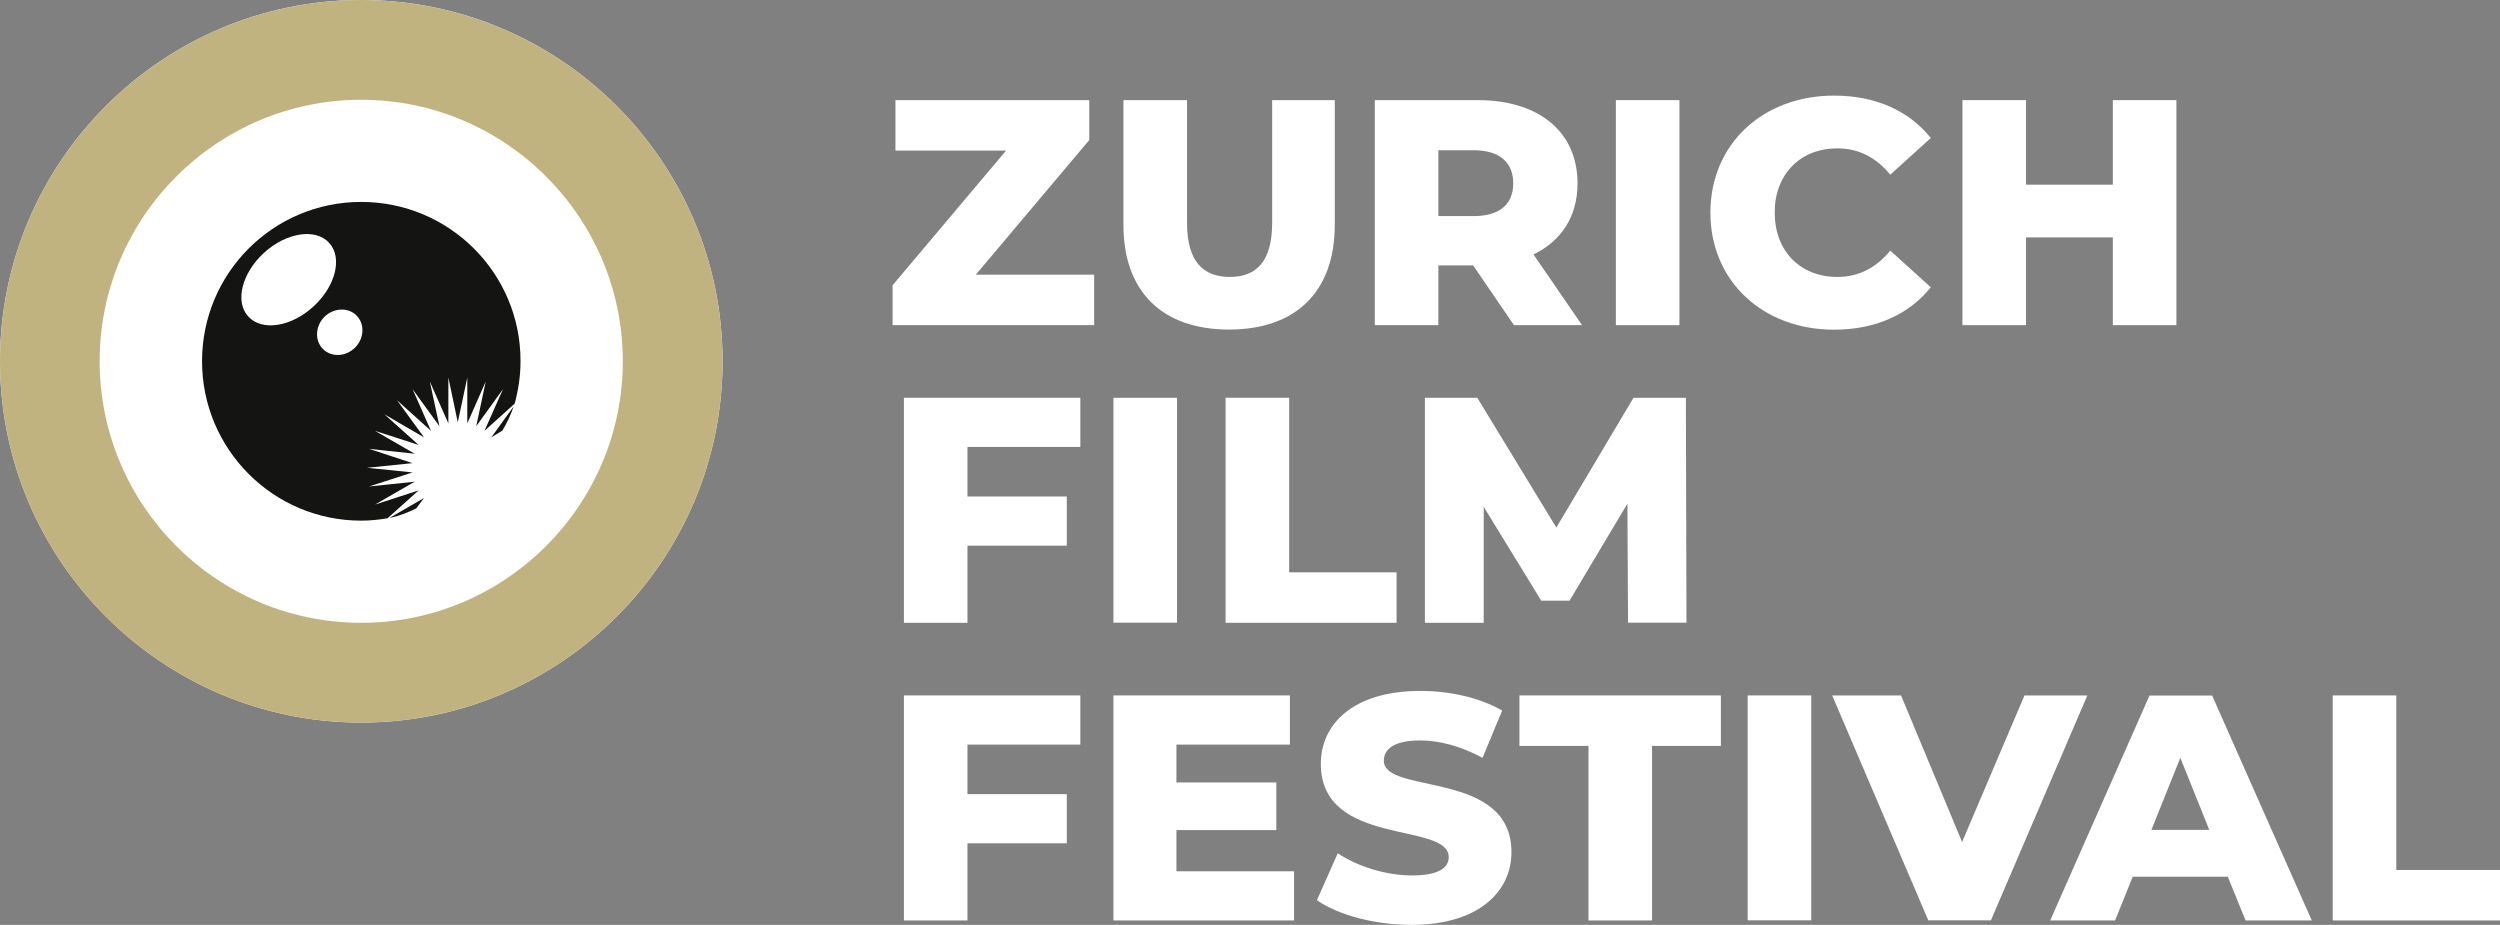
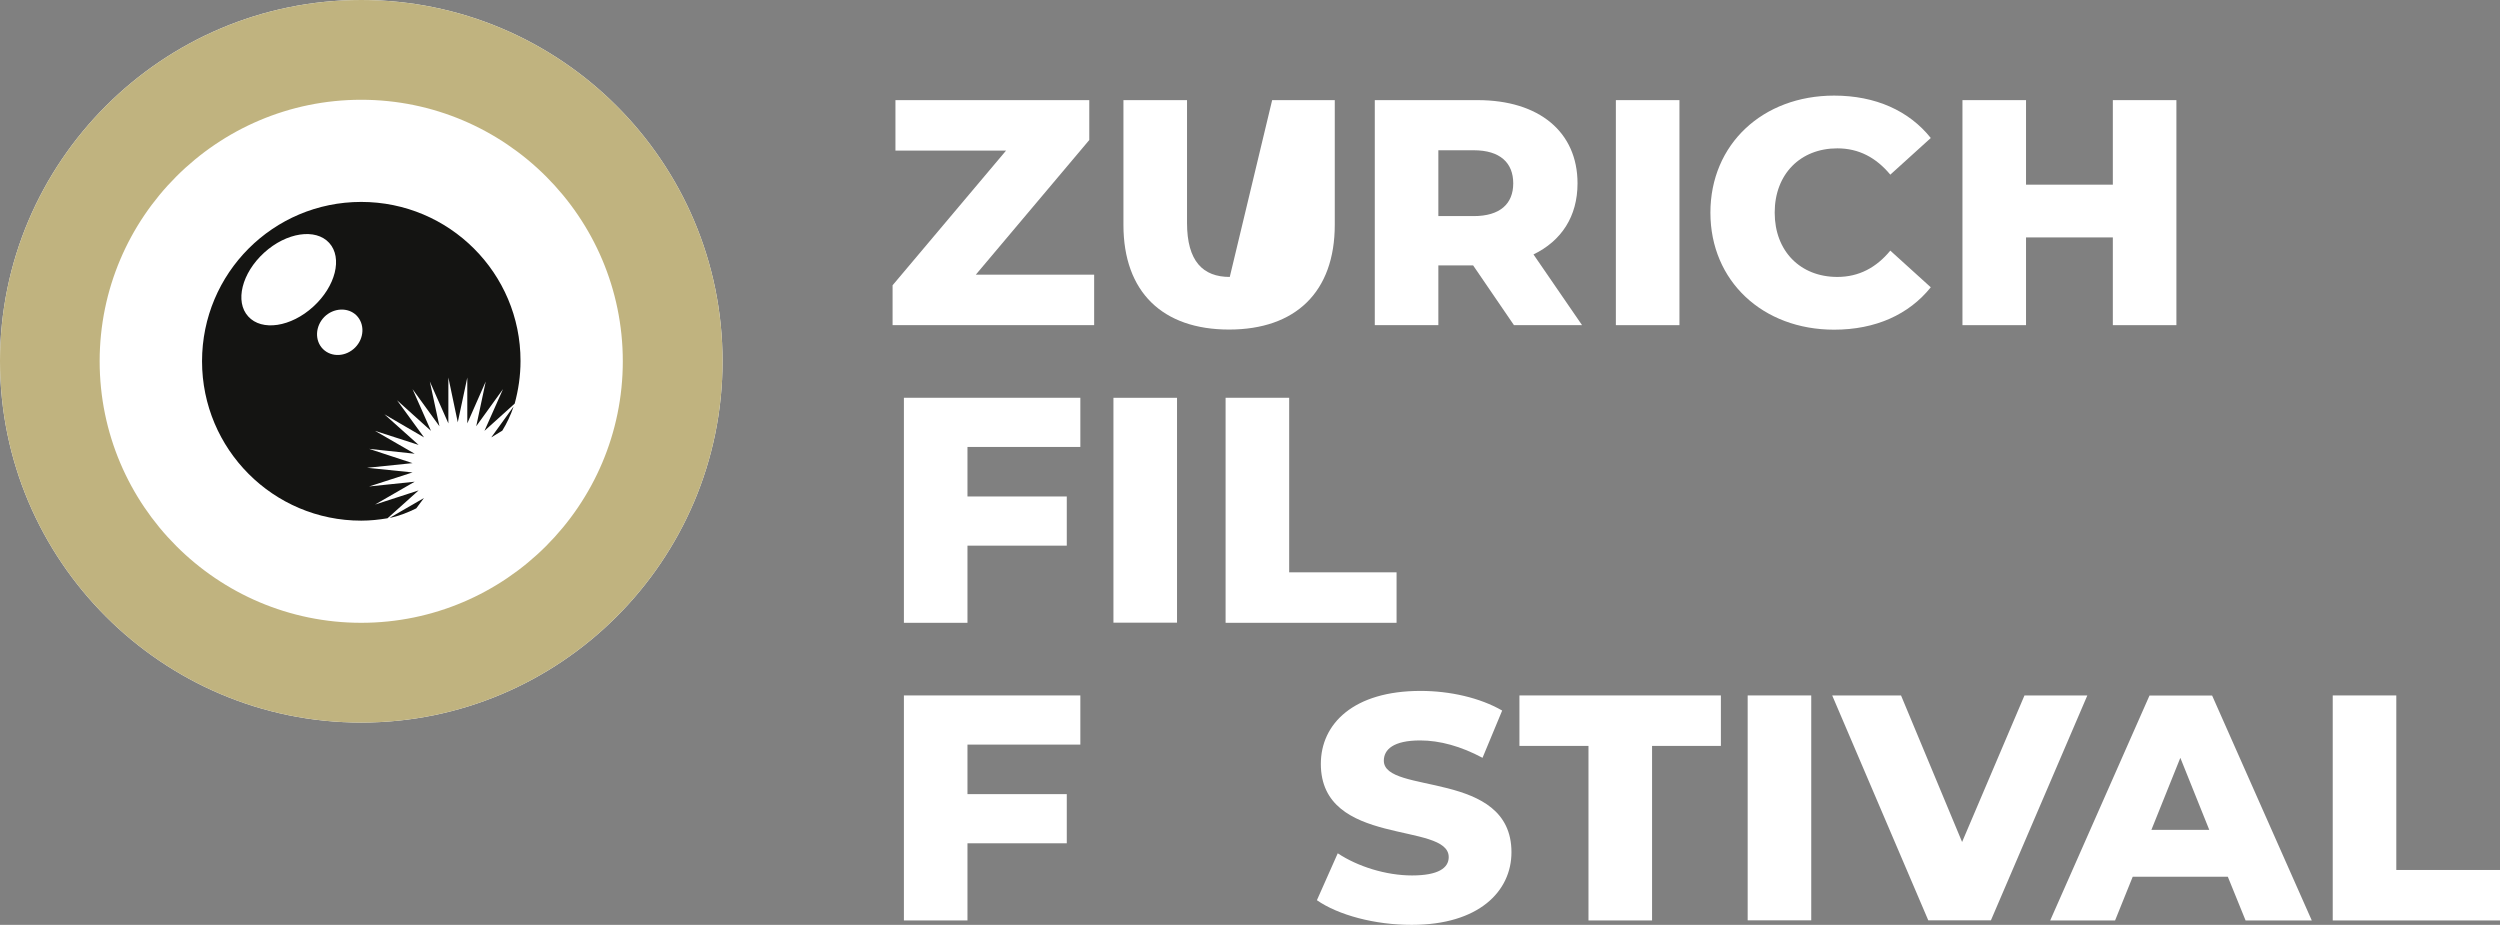
<svg xmlns="http://www.w3.org/2000/svg" width="173px" height="64px" viewBox="0 0 173 64" version="1.1">
  <rect x="0" y="0" width="173" height="64" fill="#808080" stroke="none" />
  <title>Logo/ZFF/Original</title>
  <g id="Logo/ZFF/Original" stroke="none" stroke-width="1" fill="none" fill-rule="evenodd">
    <g id="Logo-ZFF" fill-rule="nonzero">
      <g id="VEKTOR" transform="translate(61.767, 6.616)" fill="#FFFFFF">
        <g id="Group" transform="translate(-0, 0)">
          <polygon id="Path" points="13.948 12.391 13.948 15.885 0 15.885 0 13.125 7.852 3.806 0.198 3.806 0.198 0.313 13.611 0.313 13.611 3.073 5.759 12.391" />
-           <path d="M15.975,8.947 L15.975,0.313 L20.375,0.313 L20.375,8.807 C20.375,11.477 21.487,12.548 23.333,12.548 C25.178,12.548 26.266,11.477 26.266,8.807 L26.266,0.313 L30.599,0.313 L30.599,8.939 C30.599,13.586 27.889,16.189 23.283,16.189 C18.686,16.189 15.975,13.594 15.975,8.947 L15.975,8.947 Z" id="Path" />
+           <path d="M15.975,8.947 L15.975,0.313 L20.375,0.313 L20.375,8.807 C20.375,11.477 21.487,12.548 23.333,12.548 L26.266,0.313 L30.599,0.313 L30.599,8.939 C30.599,13.586 27.889,16.189 23.283,16.189 C18.686,16.189 15.975,13.594 15.975,8.947 L15.975,8.947 Z" id="Path" />
          <path d="M40.173,11.749 L37.767,11.749 L37.767,15.885 L33.368,15.885 L33.368,0.313 L40.486,0.313 C44.737,0.313 47.398,2.513 47.398,6.072 C47.398,8.363 46.286,10.051 44.35,10.991 L47.712,15.885 L42.999,15.885 L40.173,11.749 L40.173,11.749 Z M40.214,3.782 L37.767,3.782 L37.767,8.338 L40.214,8.338 C42.035,8.338 42.949,7.489 42.949,6.072 C42.949,4.655 42.043,3.782 40.214,3.782 Z" id="Shape" />
          <polygon id="Path" points="50.051 0.313 54.451 0.313 54.451 15.885 50.051 15.885" />
          <path d="M56.593,8.099 C56.593,3.361 60.218,0 65.153,0 C68.02,0 70.336,1.046 71.843,2.933 L69.042,5.471 C68.062,4.292 66.867,3.65 65.376,3.65 C62.822,3.65 61.042,5.429 61.042,8.099 C61.042,10.768 62.822,12.548 65.376,12.548 C66.867,12.548 68.07,11.905 69.042,10.727 L71.843,13.265 C70.327,15.151 68.02,16.198 65.153,16.198 C60.218,16.198 56.593,12.836 56.593,8.099 L56.593,8.099 Z" id="Path" />
          <polygon id="Path" points="88.84 0.313 88.84 15.885 84.441 15.885 84.441 9.813 78.434 9.813 78.434 15.885 74.035 15.885 74.035 0.313 78.434 0.313 78.434 6.163 84.441 6.163 84.441 0.313" />
          <polygon id="Path" points="5.182 24.313 5.182 27.74 12.054 27.74 12.054 31.143 5.182 31.143 5.182 36.482 0.783 36.482 0.783 20.91 12.993 20.91 12.993 24.313 5.182 24.313" />
          <path d="M15.283,20.91 L19.683,20.91 L19.683,36.474 L15.283,36.474 C15.283,36.474 15.283,20.91 15.283,20.91 Z" id="Path" />
          <polygon id="Path" points="23.044 20.91 27.444 20.91 27.444 32.989 34.875 32.989 34.875 36.482 23.044 36.482 23.044 20.91" />
-           <polygon id="Path" points="50.892 36.482 50.851 28.235 46.846 34.949 44.886 34.949 40.906 28.457 40.906 36.482 36.836 36.482 36.836 20.91 40.461 20.91 45.932 29.891 51.271 20.91 54.896 20.91 54.937 36.474 50.892 36.474" />
          <polygon id="Path" points="5.182 44.91 5.182 48.338 12.054 48.338 12.054 51.74 5.182 51.74 5.182 57.079 0.783 57.079 0.783 41.508 12.993 41.508 12.993 44.91 5.182 44.91" />
-           <polygon id="Path" points="27.782 53.677 27.782 57.079 15.283 57.079 15.283 41.508 27.493 41.508 27.493 44.91 19.642 44.91 19.642 47.53 26.554 47.53 26.554 50.826 19.642 50.826 19.642 53.677" />
          <path d="M29.363,55.679 L30.805,52.432 C32.181,53.347 34.142,53.965 35.946,53.965 C37.751,53.965 38.484,53.454 38.484,52.696 C38.484,50.224 29.635,52.029 29.635,46.245 C29.635,43.469 31.901,41.195 36.531,41.195 C38.558,41.195 40.643,41.664 42.183,42.554 L40.824,45.825 C39.333,45.026 37.866,44.622 36.507,44.622 C34.661,44.622 33.994,45.248 33.994,46.023 C33.994,48.404 42.826,46.624 42.826,52.358 C42.826,55.069 40.56,57.384 35.93,57.384 C33.368,57.392 30.83,56.7 29.363,55.679 L29.363,55.679 Z" id="Path" />
          <polygon id="Path" points="48.156 45.001 43.378 45.001 43.378 41.508 57.318 41.508 57.318 45.001 52.556 45.001 52.556 57.079 48.156 57.079 48.156 45.001" />
          <polygon id="Path" points="59.172 41.508 63.571 41.508 63.571 57.071 59.172 57.071 59.172 41.508" />
          <polygon id="Path" points="82.677 41.508 76.004 57.071 71.67 57.071 65.021 41.508 69.784 41.508 74.01 51.65 78.327 41.508 82.677 41.508" />
          <path d="M92.399,54.056 L85.816,54.056 L84.597,57.079 L80.107,57.079 L86.978,41.516 L91.312,41.516 L98.208,57.079 L93.627,57.079 L92.399,54.056 Z M91.114,50.809 L89.112,45.825 L87.11,50.809 L91.114,50.809 Z" id="Shape" />
          <polygon id="Path" points="99.658 41.508 104.057 41.508 104.057 53.586 111.489 53.586 111.489 57.079 99.658 57.079 99.658 41.508" />
        </g>
      </g>
      <g id="Group">
        <path d="M24.997,4.5735191e-16 C11.213,4.5735191e-16 9.14702555e-16,11.213 9.14702555e-16,24.997 C9.14702555e-16,38.781 11.213,50.002 24.997,50.002 C38.781,50.002 50.002,38.789 50.002,24.997 C50.002,11.205 38.781,4.5735191e-16 24.997,4.5735191e-16" id="Path" fill="#FFFFFF" />
        <g>
          <path d="M6.896,24.997 C6.896,15.02 15.02,6.904 24.997,6.904 C34.974,6.904 43.098,15.028 43.098,24.997 C43.098,34.966 34.974,43.098 24.997,43.098 C15.02,43.098 6.896,34.982 6.896,24.997 M24.997,4.5735191e-16 C11.213,4.5735191e-16 9.14702555e-16,11.213 9.14702555e-16,24.997 C9.14702555e-16,38.781 11.213,50.002 24.997,50.002 C38.781,50.002 50.002,38.789 50.002,24.997 C50.002,11.205 38.781,4.5735191e-16 24.997,4.5735191e-16" id="Shape" fill="#C0B37F" />
          <g transform="translate(13.981, 13.973)" fill="#141412">
            <path d="M14.822,21.207 L15.357,20.49 L12.976,21.866 C13.569,21.759 14.22,21.504 14.822,21.207" id="Path" />
            <path d="M20.779,15.827 C21.067,15.366 21.372,14.739 21.561,14.154 L20.012,16.297 L20.779,15.827 Z" id="Path" />
            <path d="M10.595,10.076 C9.953,10.719 8.964,10.768 8.371,10.183 C7.786,9.598 7.827,8.61 8.461,7.959 C9.096,7.324 10.101,7.275 10.686,7.852 C11.271,8.445 11.23,9.434 10.595,10.076 M3.197,7.926 C2.257,6.904 2.752,4.919 4.301,3.51 C5.841,2.109 7.86,1.804 8.799,2.834 C9.738,3.864 9.244,5.841 7.695,7.25 C6.154,8.659 4.136,8.964 3.197,7.926 M11.015,0 C4.919,0 0,4.935 0,11.024 C0,17.112 4.927,22.056 11.015,22.056 C11.642,22.056 12.243,21.99 12.836,21.891 L14.987,19.963 L11.971,20.943 L14.715,19.361 L11.559,19.691 L14.566,18.719 L11.419,18.398 L14.566,18.076 L11.559,17.088 L14.715,17.425 L11.971,15.843 L14.987,16.816 L12.622,14.698 L15.366,16.297 L13.495,13.726 L15.843,15.843 L14.566,12.952 L16.428,15.522 L15.761,12.424 L17.046,15.324 L17.046,12.152 C17.046,12.152 17.697,15.25 17.697,15.25 L18.356,12.152 L18.356,15.324 C18.356,15.324 19.633,12.424 19.633,12.424 L18.974,15.522 L20.828,12.952 L19.543,15.843 L21.635,13.957 C21.891,13.017 22.039,12.037 22.039,11.007 C22.047,4.935 17.112,0 11.015,0" id="Shape" />
          </g>
        </g>
      </g>
    </g>
  </g>
</svg>